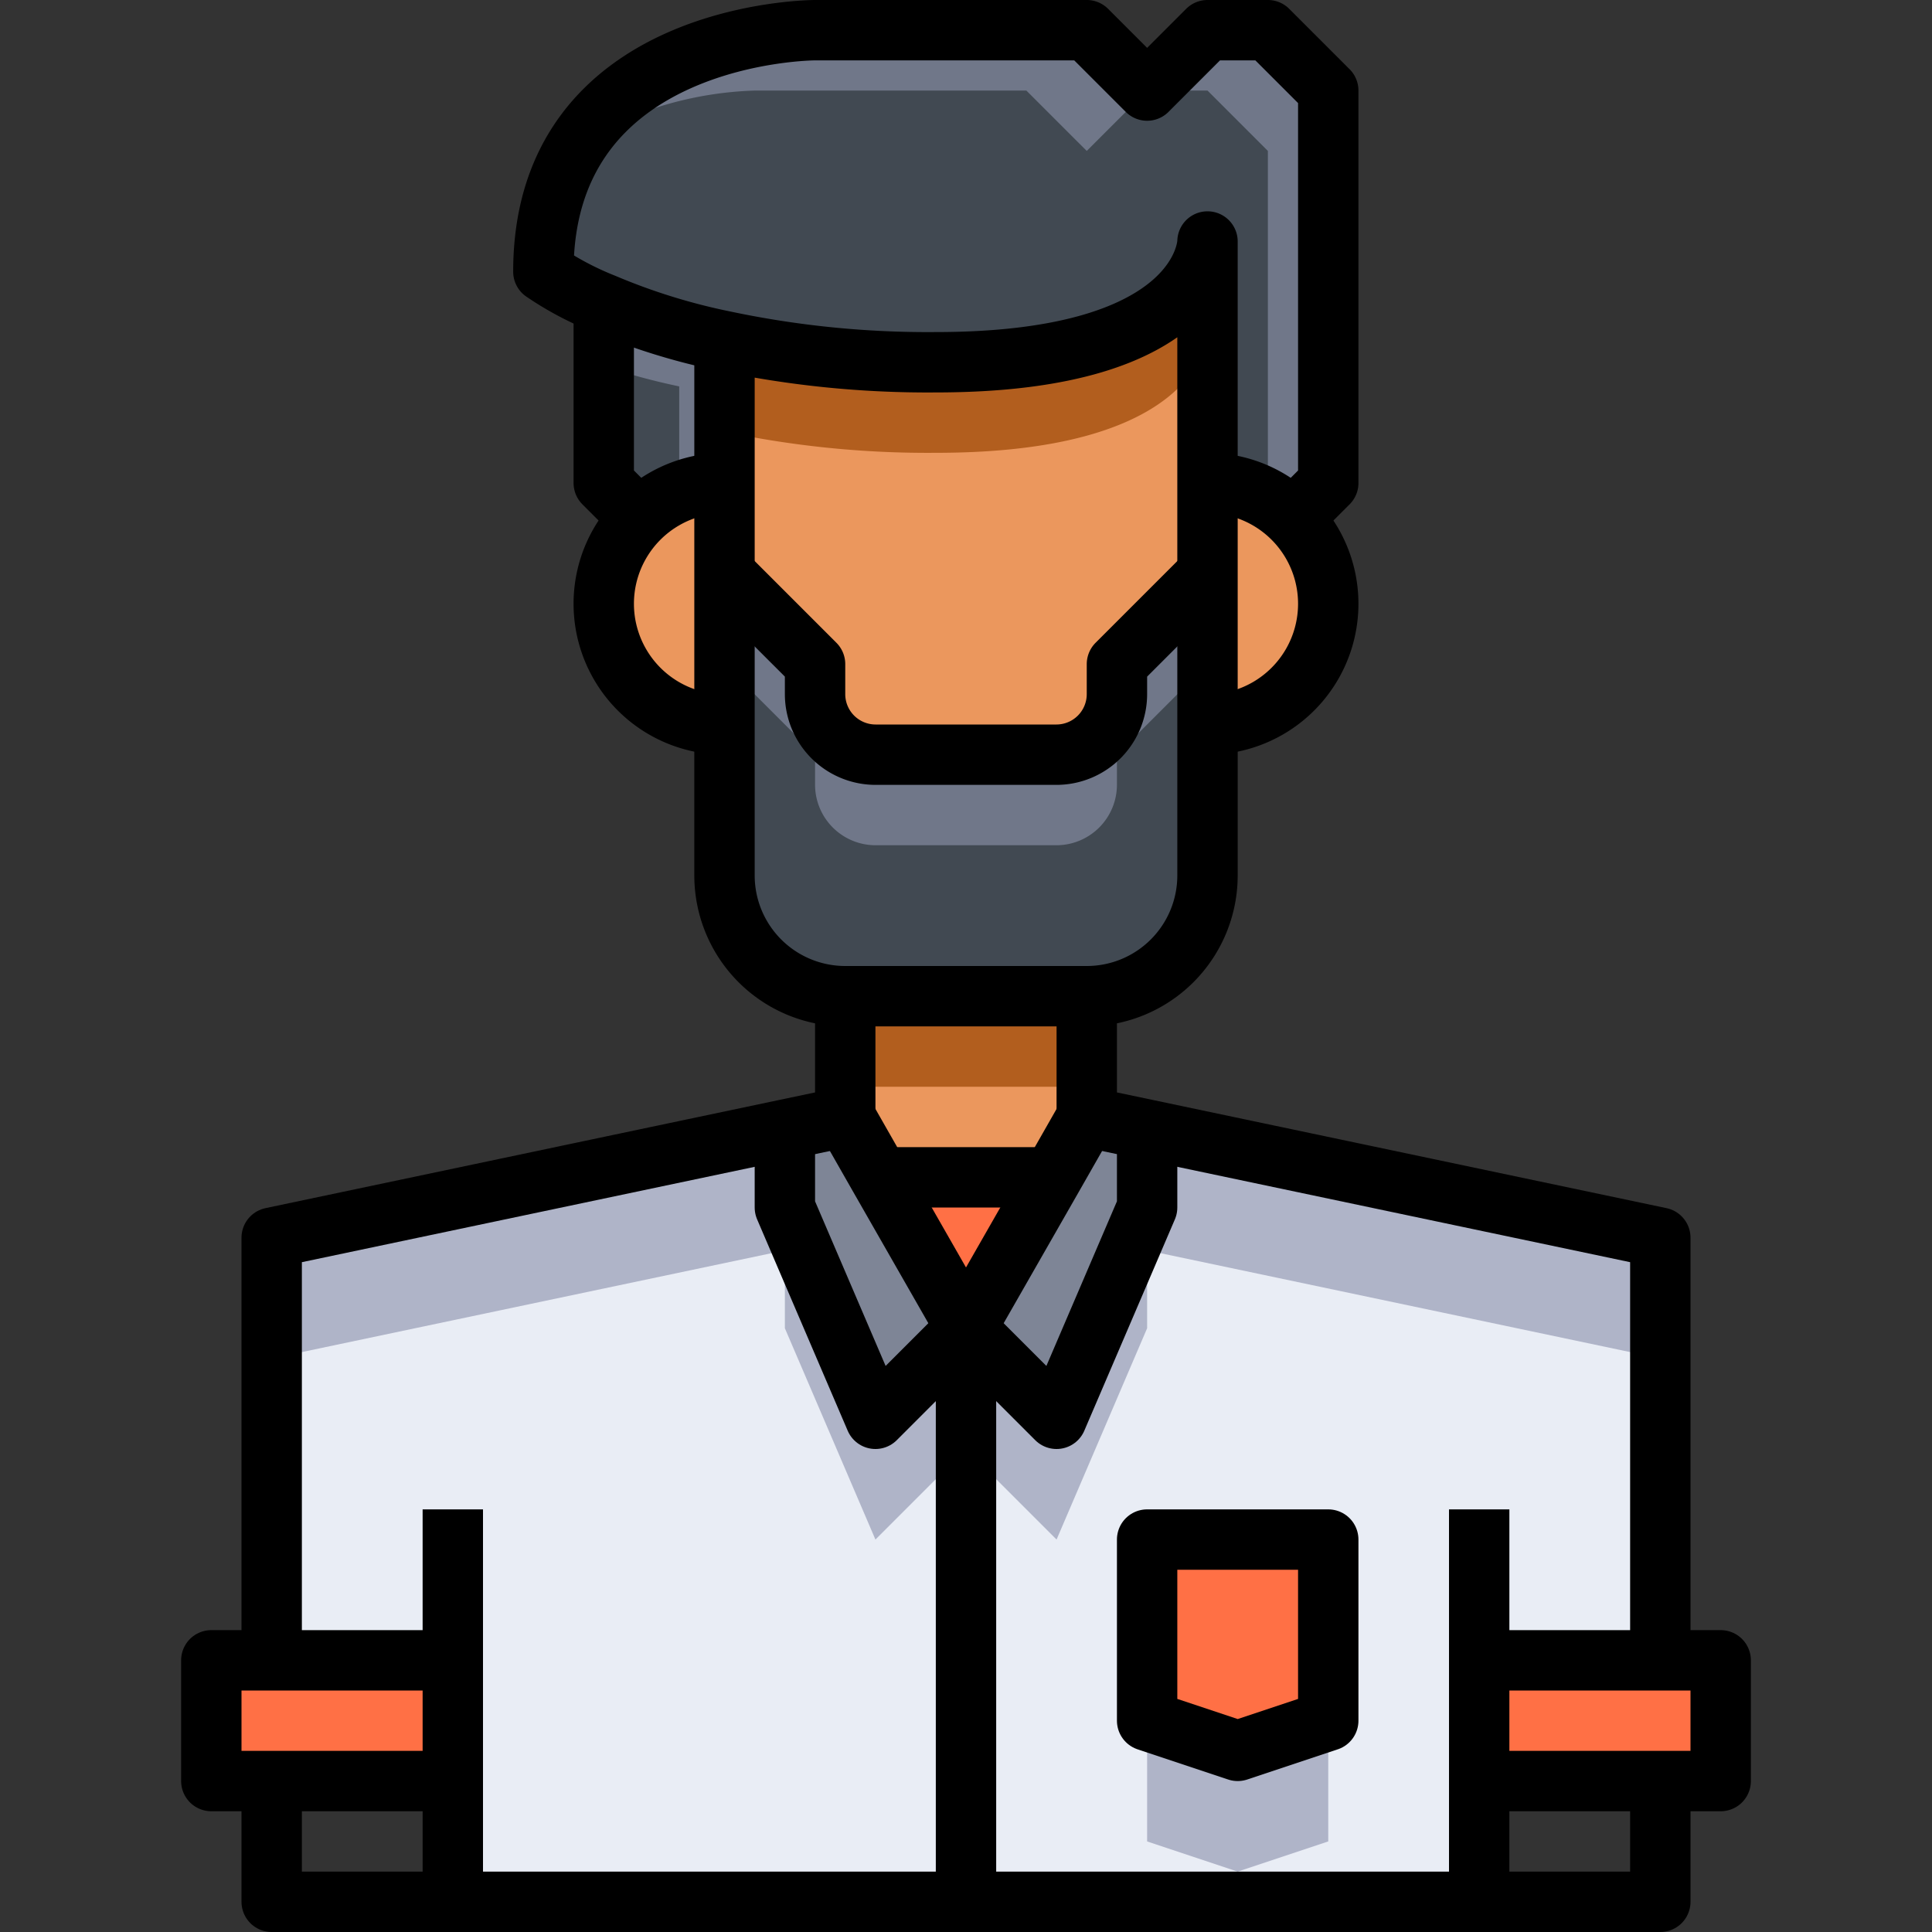
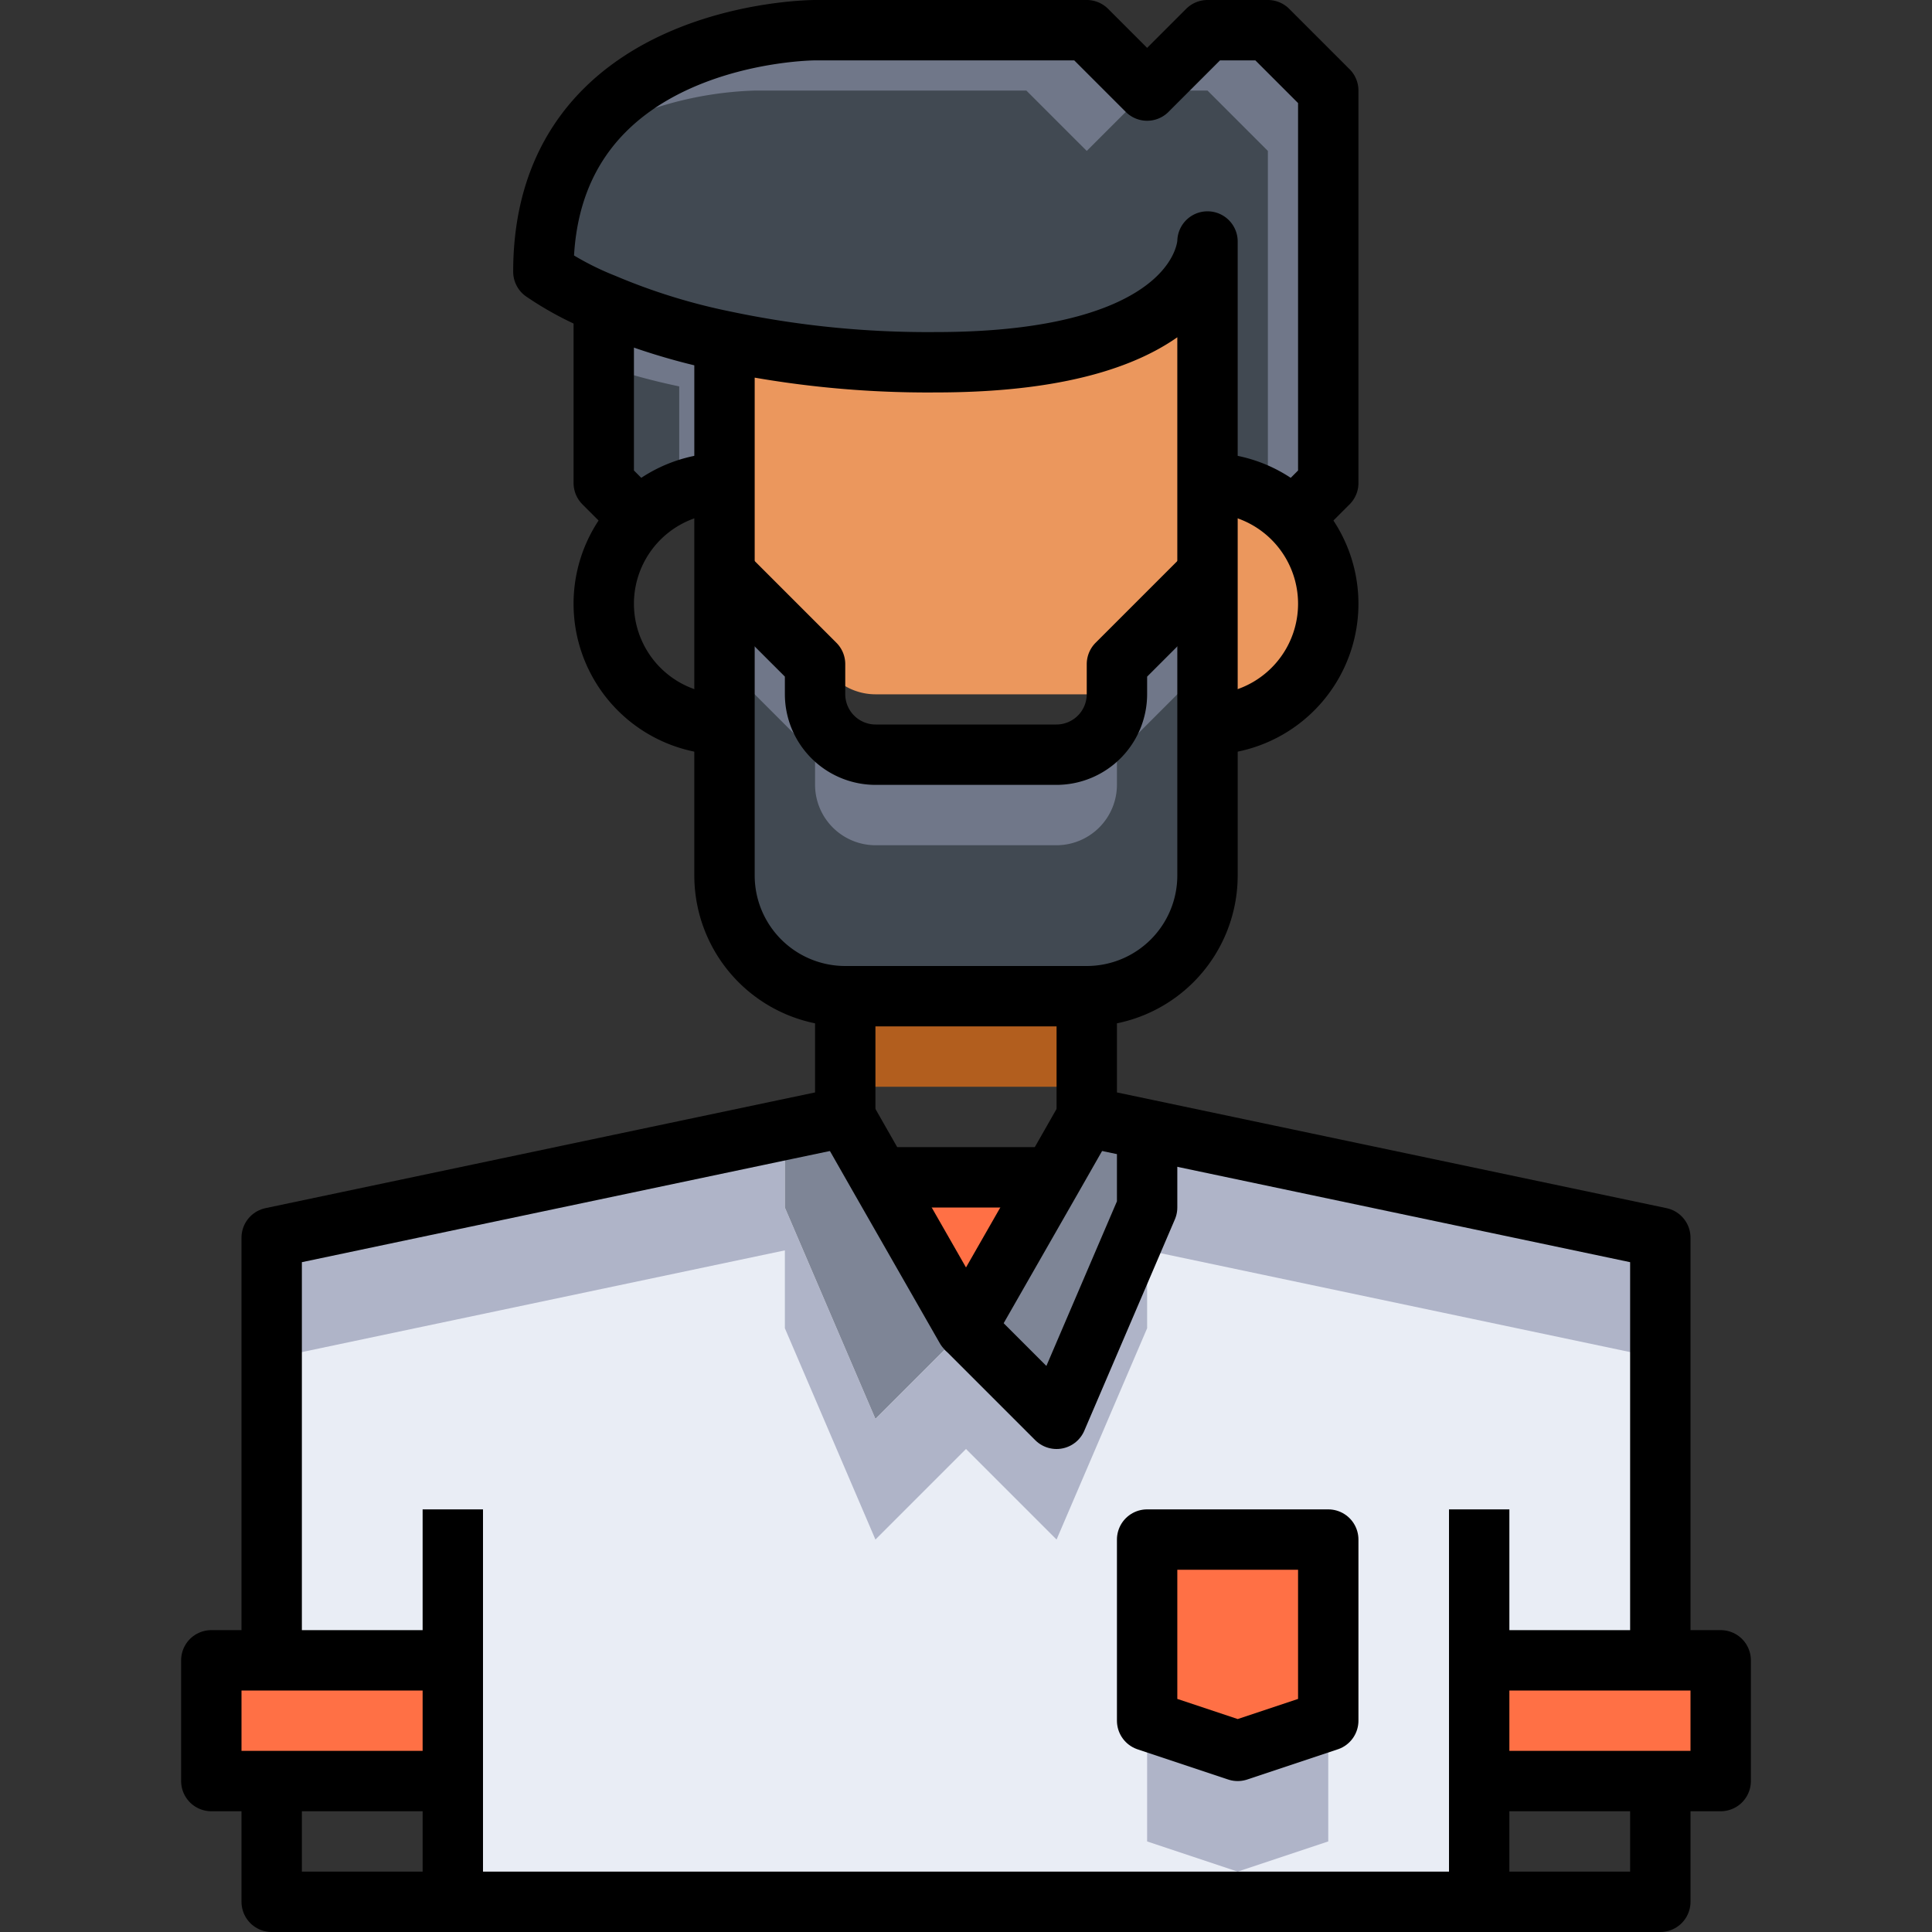
<svg xmlns="http://www.w3.org/2000/svg" viewBox="0 0 64 64">
  <rect x="0" y="0" width="64" height="64" fill="#333333" stroke="none" />
  <title />
  <g data-name="21-Man" id="_21-Man">
    <polygon points="29.14 39 32 44 29 47 26 40 26 37.42 28 37 29.14 39" style="fill:#7e8596" />
    <polygon points="38 37.42 38 40 35 47 32 44 34.86 39 36 37 38 37.42" style="fill:#7e8596" />
    <polygon points="15 55 9 55 9 41 26 37.42 26 40 29 47 32 44 32 63 15 63 15 59 15 55" style="fill:#e9edf5" />
    <path d="M49,55v8H32V44l3,3,3-7V37.42L55,41V55Zm-5,2V51H38v6l3,1Z" style="fill:#e9edf5" />
    <polygon points="29 47 26 40 26 37.42 9 41 9 45 26 41.42 26 44 29 51 32 48 32 44 29 47" style="fill:#afb4c8" />
    <polygon points="41 62 44 61 44 57 41 58 38 57 38 61 41 62" style="fill:#afb4c8" />
    <polygon points="38 37.42 38 40 35 47 32 44 32 48 35 51 38 44 38 41.42 55 45 55 41 38 37.42" style="fill:#afb4c8" />
    <polygon points="15 55 15 59 9 59 7 59 7 55 9 55 15 55" style="fill:#ff7045" />
    <polygon points="57 55 57 59 55 59 49 59 49 55 55 55 57 55" style="fill:#ff7045" />
    <polygon points="44 51 44 57 41 58 38 57 38 51 44 51" style="fill:#ff7045" />
    <polygon points="34.86 39 32 44 29.14 39 34.86 39" style="fill:#ff7045" />
-     <path d="M24,19v5a4,4,0,1,1,0-8Z" style="fill:#eb975d" />
    <path d="M42.83,17.17A4,4,0,0,1,40,24V16A4.025,4.025,0,0,1,42.83,17.17Z" style="fill:#eb975d" />
    <path d="M24,16a4.025,4.025,0,0,0-2.83,1.17L21,17l-1-1V10.06a20.88,20.88,0,0,0,4,1.24Z" style="fill:#414952" />
    <path d="M20,10.06v2.065a22.628,22.628,0,0,0,2.5.675v3.5A3.973,3.973,0,0,1,24,16V11.3A20.88,20.88,0,0,1,20,10.06Z" style="fill:#707789" />
    <path d="M24,11.3a20.88,20.88,0,0,1-4-1.24A10.216,10.216,0,0,1,18,9c0-8,9-8,9-8h9l2,2,2-2h2l2,2V16l-1,1-.17.17A4.025,4.025,0,0,0,40,16V8s0,4-9,4A32.62,32.62,0,0,1,24,11.3Z" style="fill:#414952" />
    <path d="M27,1s-5.388.018-7.822,3.738A11.9,11.9,0,0,1,25,3h9l2,2,2-2L36,1Z" style="fill:#707789" />
    <path d="M42,1H40L38,3h2l2,2V16.557a4.078,4.078,0,0,1,.83.613L43,17l1-1V3Z" style="fill:#707789" />
    <path d="M27,23a2.006,2.006,0,0,0,2,2h6a2.006,2.006,0,0,0,2-2V22l3-3V29a4,4,0,0,1-4,4H28a4,4,0,0,1-4-4V19l3,3Z" style="fill:#414952" />
    <path d="M37,22v1a2.006,2.006,0,0,1-2,2H29a2.006,2.006,0,0,1-2-2V22l-3-3v3l3,3v1a2.006,2.006,0,0,0,2,2h6a2.006,2.006,0,0,0,2-2V25l3-3V19Z" style="fill:#707789" />
-     <polygon points="36 33 36 37 34.86 39 29.14 39 28 37 28 33 36 33" style="fill:#eb975d" />
    <rect height="3" style="fill:#b25e1e" width="8" x="28" y="33" />
-     <path d="M40,16v3l-3,3v1a2.006,2.006,0,0,1-2,2H29a2.006,2.006,0,0,1-2-2V22l-3-3V11.3a32.62,32.62,0,0,0,7,.7c9,0,9-4,9-4Z" style="fill:#eb975d" />
-     <path d="M31,12a32.62,32.62,0,0,1-7-.7v3a32.62,32.62,0,0,0,7,.7c9,0,9-4,9-4V8S40,12,31,12Z" style="fill:#b25e1e" />
+     <path d="M40,16v3l-3,3v1H29a2.006,2.006,0,0,1-2-2V22l-3-3V11.3a32.62,32.62,0,0,0,7,.7c9,0,9-4,9-4Z" style="fill:#eb975d" />
    <path d="M40,24a4,4,0,1,0,0-8" style="fill:none;stroke:#000;stroke-linejoin:round;stroke-width:2px" />
    <path d="M24,16a4,4,0,0,0,0,8" style="fill:none;stroke:#000;stroke-linejoin:round;stroke-width:2px" />
    <polyline points="36 32 36 33 36 37 38 37.42 55 41 55 55" style="fill:none;stroke:#000;stroke-linejoin:round;stroke-width:2px" />
    <polyline points="9 59 9 63 15 63 32 63 49 63 55 63 55 59" style="fill:none;stroke:#000;stroke-linejoin:round;stroke-width:2px" />
    <polyline points="28 32 28 33 28 37 26 37.42 9 41 9 55" style="fill:none;stroke:#000;stroke-linejoin:round;stroke-width:2px" />
    <polyline points="28 37 29.14 39 32 44 34.86 39 36 37" style="fill:none;stroke:#000;stroke-linejoin:round;stroke-width:2px" />
    <line style="fill:none;stroke:#000;stroke-linejoin:round;stroke-width:2px" x1="49" x2="49" y1="55" y2="50" />
    <line style="fill:none;stroke:#000;stroke-linejoin:round;stroke-width:2px" x1="49" x2="49" y1="63" y2="59" />
    <line style="fill:none;stroke:#000;stroke-linejoin:round;stroke-width:2px" x1="15" x2="15" y1="55" y2="50" />
    <line style="fill:none;stroke:#000;stroke-linejoin:round;stroke-width:2px" x1="15" x2="15" y1="63" y2="59" />
    <path d="M24,19l3,3v1a2.006,2.006,0,0,0,2,2h6a2.006,2.006,0,0,0,2-2V22l3-3" style="fill:none;stroke:#000;stroke-linejoin:round;stroke-width:2px" />
    <polyline points="32 44 35 47 38 40 38 37.42 38 37" style="fill:none;stroke:#000;stroke-linejoin:round;stroke-width:2px" />
-     <polyline points="26 37 26 37.42 26 40 29 47 32 44 32 63" style="fill:none;stroke:#000;stroke-linejoin:round;stroke-width:2px" />
    <polyline points="29 39 29.14 39 34.86 39 35 39" style="fill:none;stroke:#000;stroke-linejoin:round;stroke-width:2px" />
    <path d="M43,17l1-1V3L42,1H40L38,3,36,1H27s-9,0-9,8a10.216,10.216,0,0,0,2,1.06,20.88,20.88,0,0,0,4,1.24,32.62,32.62,0,0,0,7,.7c9,0,9-4,9-4V29a4,4,0,0,1-4,4H28a4,4,0,0,1-4-4V11" style="fill:none;stroke:#000;stroke-linejoin:round;stroke-width:2px" />
    <polyline points="21 17 20 16 20 10.06 20 10" style="fill:none;stroke:#000;stroke-linejoin:round;stroke-width:2px" />
    <polygon points="9 55 7 55 7 59 9 59 15 59 15 55 9 55" style="fill:none;stroke:#000;stroke-linejoin:round;stroke-width:2px" />
    <polygon points="49 59 55 59 57 59 57 55 55 55 49 55 49 59" style="fill:none;stroke:#000;stroke-linejoin:round;stroke-width:2px" />
    <polygon points="44 57 44 51 38 51 38 57 41 58 44 57" style="fill:none;stroke:#000;stroke-linejoin:round;stroke-width:2px" />
  </g>
</svg>